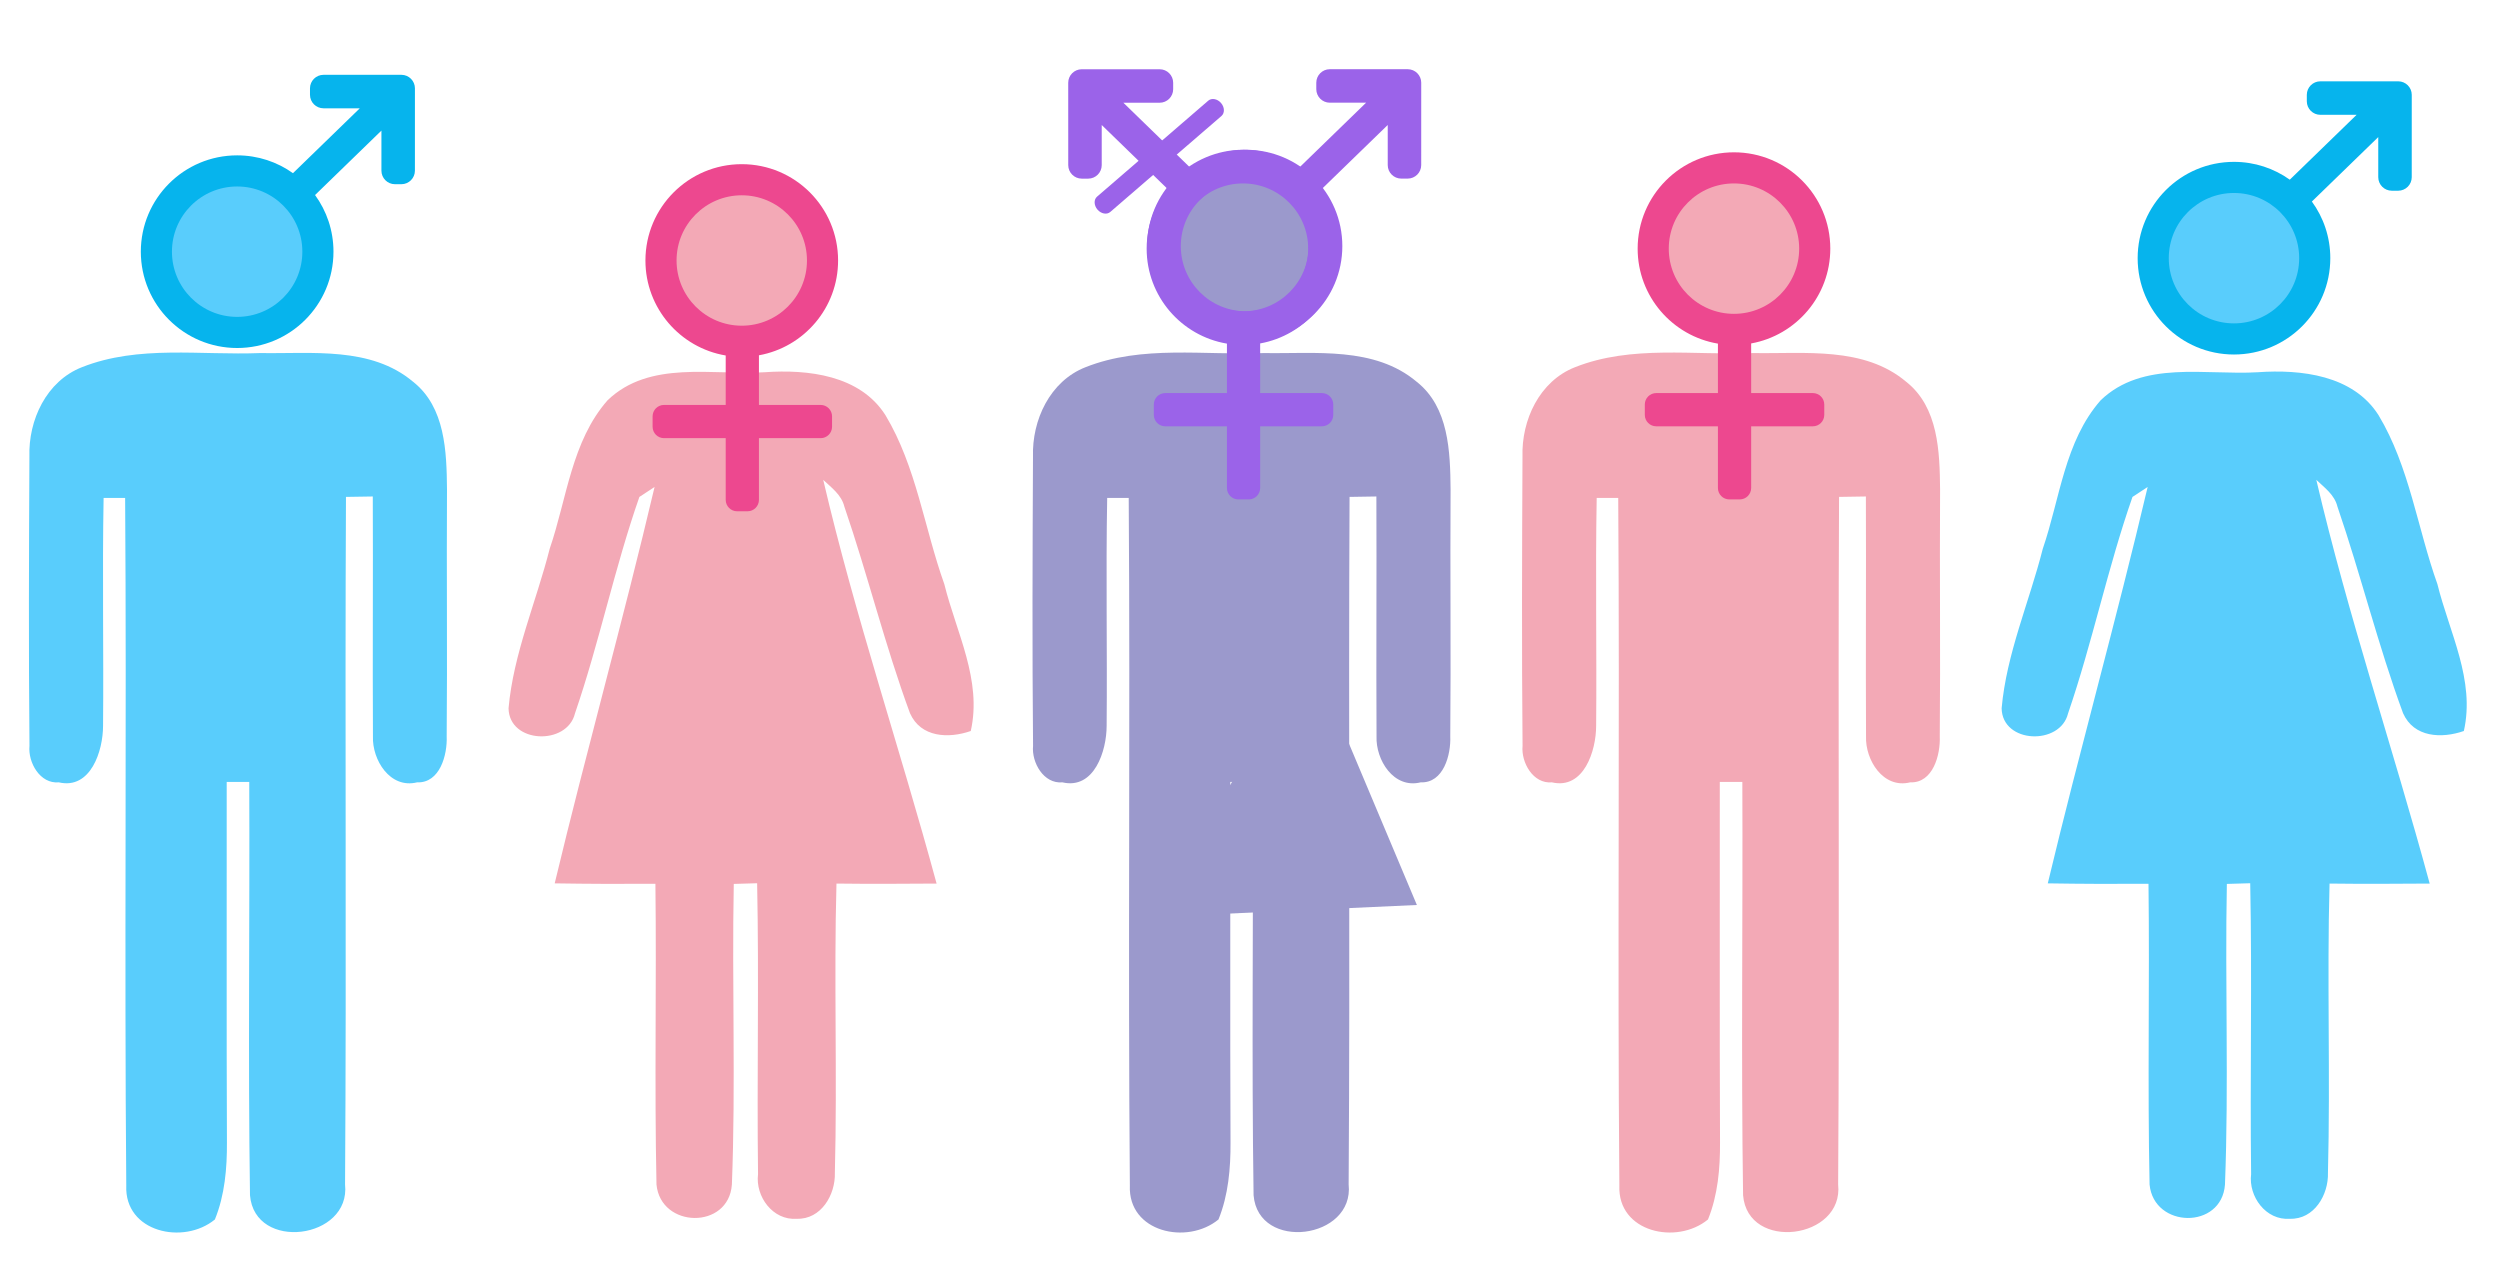
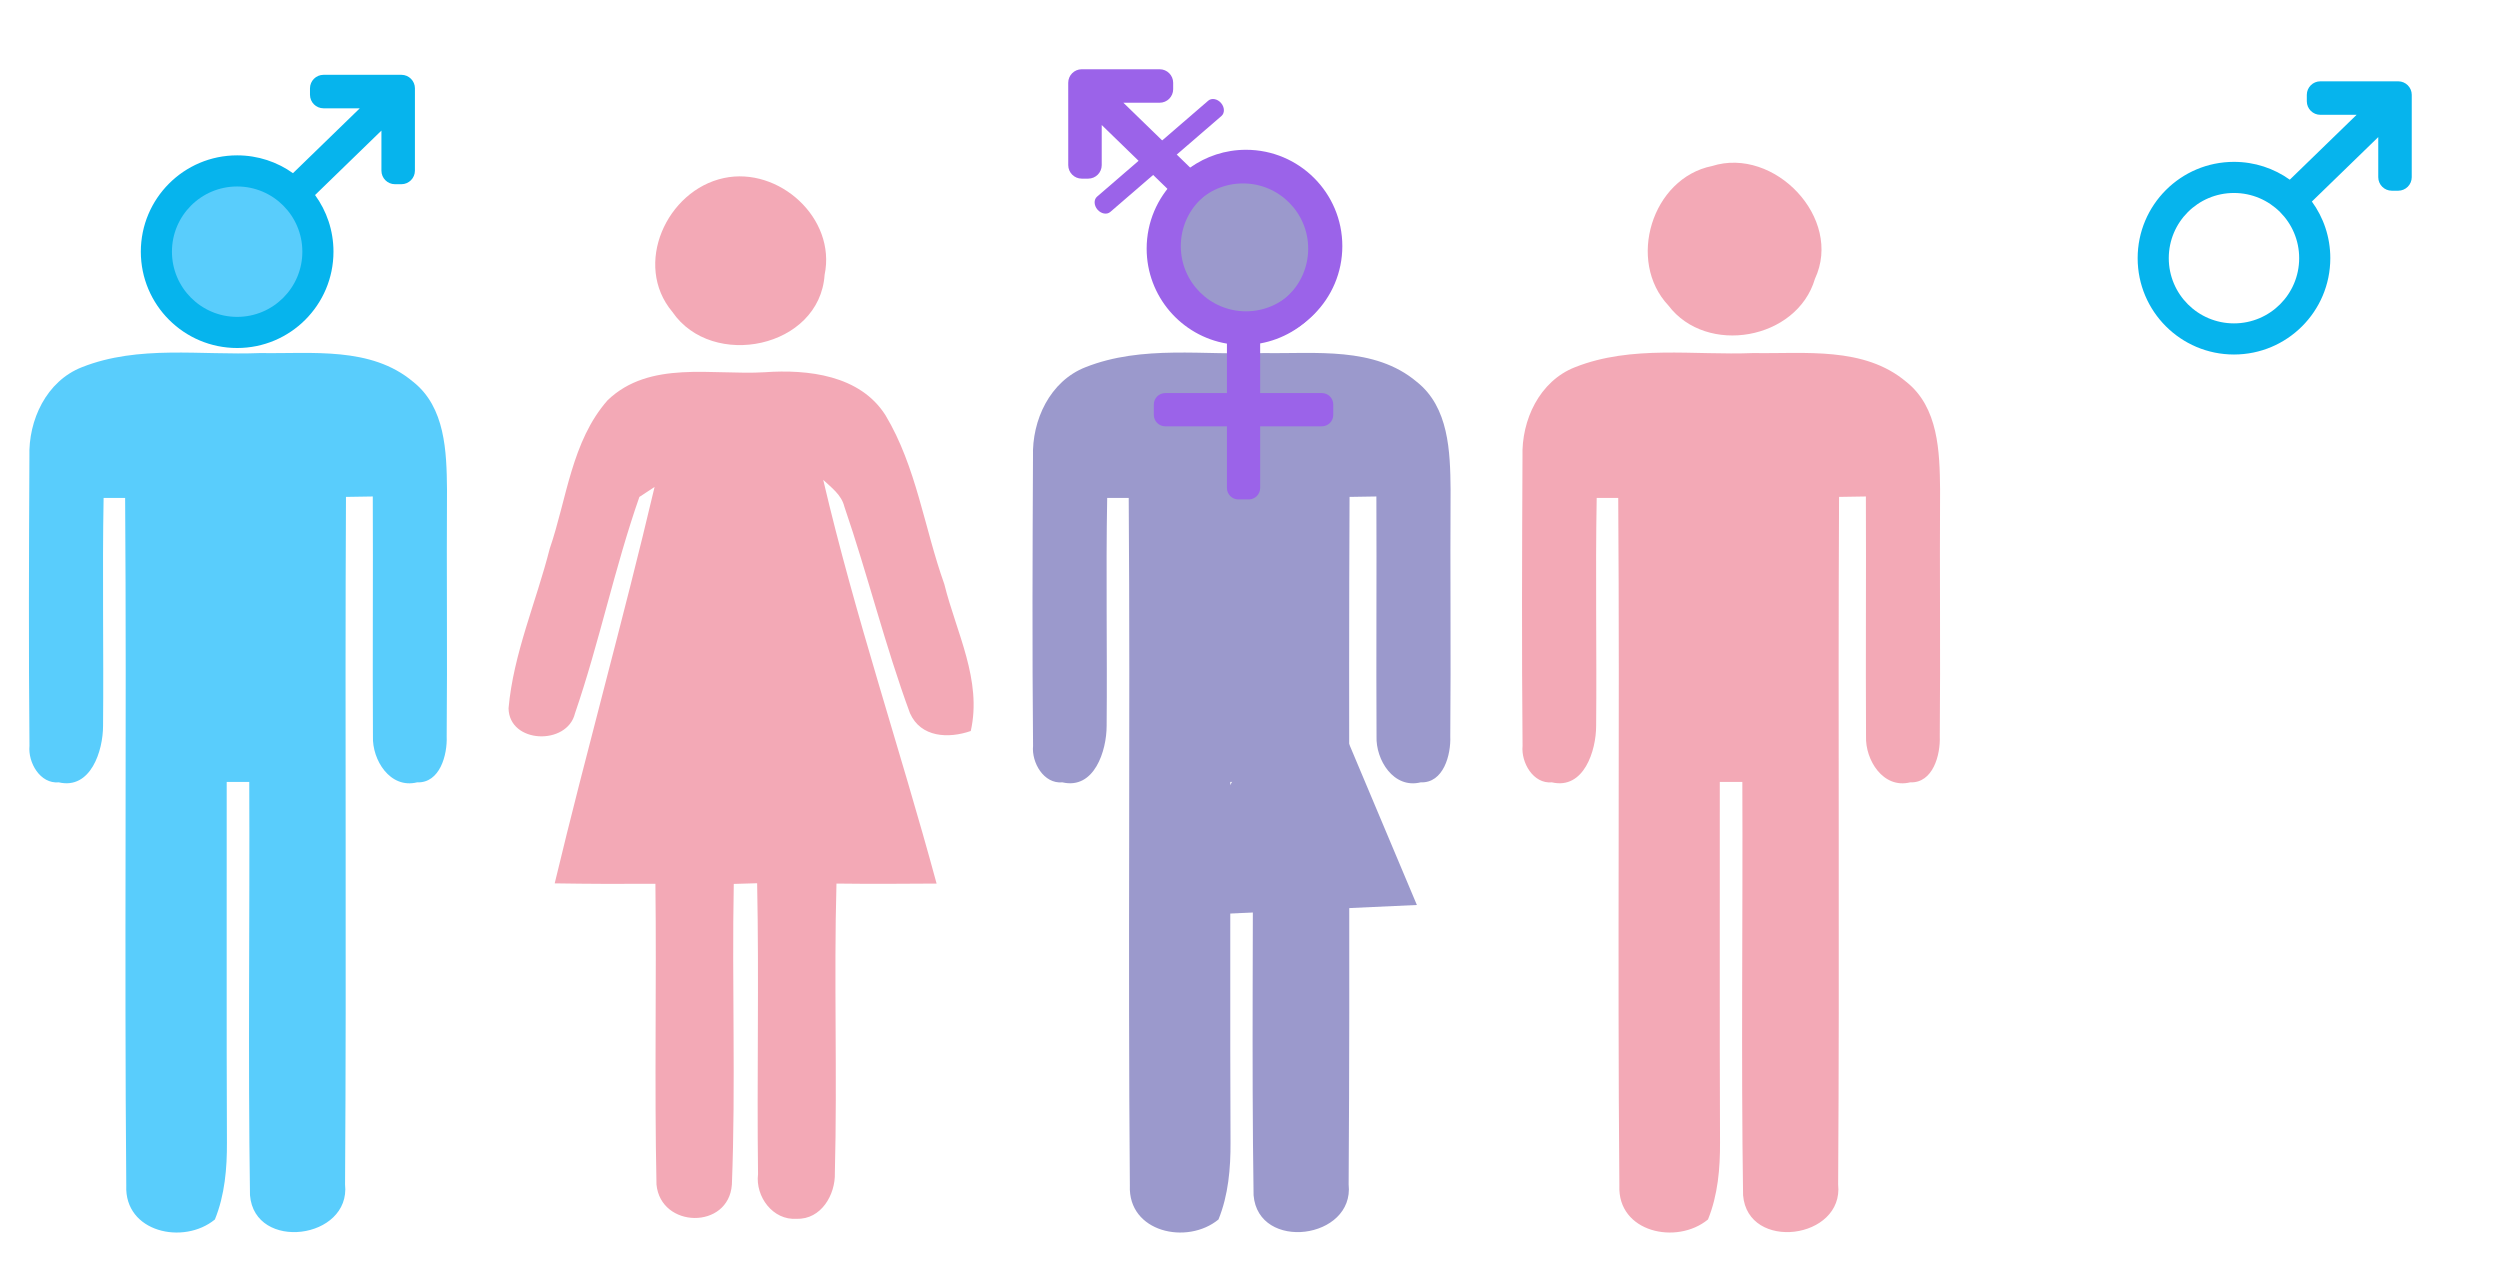
<svg xmlns="http://www.w3.org/2000/svg" version="1.1" id="Layer_1" x="0px" y="0px" width="640px" height="323px" viewBox="0 0 640 323" enable-background="new 0 0 640 323" xml:space="preserve">
  <g>
    <path fill="#59CDFC" d="M56.057,42.502c15.936-5.03,33.608,13.344,26.334,28.885c-4.591,15.625-27.747,19.72-37.506,6.828   C34.16,66.837,40.648,45.604,56.057,42.502L56.057,42.502z" />
    <path fill="#59CDFC" d="M20.982,94c14.515-5.745,30.451-2.995,45.667-3.617c13.127,0.227,28.301-1.766,39.124,7.367   c8.229,6.5,8.562,17.886,8.659,27.506c-0.135,21.058,0.113,42.147-0.081,63.236c0.194,4.746-1.724,12.027-7.585,11.791   c-6.917,1.709-11.52-5.743-11.293-11.791c-0.109-20.483,0.05-40.936-0.039-61.395c-1.718,0.025-5.146,0.075-6.865,0.11   c-0.294,58.671,0.157,117.358-0.235,175.996c1.51,14.076-23.15,17.274-24.336,2.768c-0.521-35.242-0.038-70.556-0.189-105.798   c-1.455,0-4.322,0-5.773,0c0.042,30.754-0.075,61.489,0.059,92.249c0.039,6.643-0.542,13.514-3.082,19.762   c-7.993,6.595-23.188,3.306-22.688-8.688c-0.5-58.661,0.118-117.365-0.291-176.029c-1.393,0-4.142,0-5.511,0   c-0.354,19.45,0.037,38.9-0.14,58.352c0,6.384-3.159,16.365-11.328,14.463c-4.801,0.437-7.918-5.086-7.509-9.342   c-0.232-24.667-0.139-49.355-0.017-74.011C7.233,107.555,11.859,97.573,20.982,94L20.982,94z" />
  </g>
  <g>
    <path fill="#F3A9B6" d="M185.31,45.579c14.058-3.011,28.827,10.276,25.788,24.791c-1.275,18.736-28.79,24.379-38.976,9.468   C162,67.779,170.648,48.707,185.31,45.579L185.31,45.579z" />
    <path fill="#F3A9B6" d="M155.551,102.458c10.767-10.326,26.794-6.357,40.191-7.165c11.07-0.782,24.433,0.723,30.942,11.009   c7.929,13.209,9.928,28.885,15.062,43.24c3.055,12.361,9.711,24.581,6.77,37.597c-5.682,1.97-12.791,1.692-15.562-4.558   c-6.391-17.348-10.804-35.394-16.806-52.911c-0.735-3.002-3.293-4.827-5.403-6.829c8.136,34.849,19.673,68.822,29.023,103.352   c-8.539,0.057-17.095,0.115-25.631,0c-0.681,24.681,0.231,49.4-0.412,74.032c0.177,5.644-3.539,11.992-9.751,11.78   c-6.122,0.474-10.633-5.691-9.917-11.419c-0.308-24.814,0.273-49.656-0.231-74.479c-1.485,0.032-4.487,0.109-5.98,0.176   c-0.5,25.648,0.521,51.347-0.484,76.97c-0.831,11.562-18.217,11.242-19.302-0.017c-0.543-25.648,0.038-51.339-0.274-76.987   c-8.615,0.059-17.206,0.034-25.784-0.109c8.128-33.93,17.579-67.544,25.569-101.475c-0.967,0.648-2.918,1.918-3.889,2.549   c-6.367,18.196-10.237,37.211-16.491,55.424c-1.998,8.267-16.843,7.77-17.003-1.311c1.24-13.996,7.084-27.23,10.533-40.836   C145.119,127.695,146.297,112.988,155.551,102.458L155.551,102.458z" />
  </g>
  <g>
    <path fill="#F3A9B6" d="M438.289,42.502c15.936-5.03,33.607,13.344,26.333,28.885c-4.591,15.625-27.747,19.72-37.505,6.828   C416.393,66.837,422.88,45.604,438.289,42.502L438.289,42.502z" />
    <path fill="#F3A9B6" d="M403.215,94c14.513-5.745,30.45-2.995,45.665-3.617c13.127,0.227,28.302-1.766,39.123,7.367   c8.229,6.5,8.563,17.886,8.658,27.506c-0.134,21.058,0.115,42.147-0.079,63.236c0.194,4.746-1.724,12.027-7.586,11.791   c-6.914,1.709-11.52-5.743-11.293-11.791c-0.108-20.483,0.049-40.936-0.037-61.395c-1.72,0.025-5.146,0.075-6.867,0.11   c-0.294,58.671,0.157,117.358-0.235,175.996c1.511,14.076-23.15,17.274-24.336,2.768c-0.521-35.242-0.038-70.556-0.189-105.798   c-1.454,0-4.32,0-5.772,0c0.042,30.754-0.076,61.489,0.059,92.249c0.038,6.643-0.543,13.514-3.081,19.762   c-7.994,6.595-23.188,3.306-22.687-8.688c-0.502-58.661,0.117-117.365-0.291-176.029c-1.395,0-4.144,0-5.513,0   c-0.354,19.45,0.036,38.9-0.141,58.352c0,6.384-3.157,16.365-11.326,14.463c-4.801,0.437-7.917-5.086-7.511-9.342   c-0.23-24.667-0.138-49.355-0.017-74.011C389.464,107.555,394.09,97.573,403.215,94L403.215,94z" />
  </g>
  <g>
    <path fill="#9B99CC" d="M312.976,42.502c15.935-5.03,33.608,13.344,26.334,28.885c-4.592,15.625-27.748,19.72-37.506,6.828   C291.08,66.837,297.567,45.604,312.976,42.502L312.976,42.502z" />
    <path fill="#9B99CC" d="M277.902,94c14.513-5.745,30.45-2.995,45.666-3.617c13.127,0.227,28.302-1.766,39.124,7.367   c8.228,6.5,8.562,17.886,8.657,27.506c-0.135,21.058,0.115,42.147-0.08,63.236c0.195,4.746-1.723,12.027-7.584,11.791   c-6.916,1.709-11.52-5.743-11.293-11.791c-0.109-20.483,0.049-40.936-0.039-61.395c-1.719,0.025-5.146,0.075-6.867,0.11   c-0.293,58.671,0.158,117.358-0.234,175.996c1.511,14.076-23.15,17.274-24.336,2.768c-0.522-35.242-0.038-70.556-0.19-105.798   c-1.454,0-4.321,0-5.773,0c0.043,30.754-0.075,61.489,0.059,92.249c0.039,6.643-0.542,13.514-3.081,19.762   c-7.994,6.595-23.188,3.306-22.687-8.688c-0.501-58.661,0.117-117.365-0.292-176.029c-1.394,0-4.142,0-5.512,0   c-0.354,19.45,0.037,38.9-0.14,58.352c0,6.384-3.158,16.365-11.327,14.463c-4.8,0.437-7.917-5.086-7.511-9.342   c-0.23-24.667-0.137-49.355-0.016-74.011C264.151,107.555,268.777,97.573,277.902,94L277.902,94z" />
  </g>
  <g>
-     <path fill="#59CDFC" d="M567.542,45.579c14.058-3.011,28.825,10.276,25.787,24.791c-1.276,18.736-28.789,24.379-38.976,9.468   C544.231,67.779,552.879,48.707,567.542,45.579L567.542,45.579z" />
-     <path fill="#59CDFC" d="M537.783,102.458c10.765-10.326,26.793-6.357,40.189-7.165c11.07-0.782,24.433,0.723,30.942,11.009   c7.929,13.209,9.928,28.885,15.063,43.24c3.055,12.361,9.711,24.581,6.768,37.597c-5.682,1.97-12.789,1.692-15.561-4.558   c-6.392-17.348-10.804-35.394-16.807-52.911c-0.735-3.002-3.294-4.827-5.403-6.829c8.136,34.849,19.673,68.822,29.024,103.352   c-8.54,0.057-17.097,0.115-25.633,0c-0.679,24.681,0.232,49.4-0.41,74.032c0.176,5.644-3.54,11.992-9.751,11.78   c-6.122,0.474-10.634-5.691-9.918-11.419c-0.308-24.814,0.273-49.656-0.23-74.479c-1.484,0.032-4.488,0.109-5.981,0.176   c-0.499,25.648,0.521,51.347-0.483,76.97c-0.831,11.562-18.217,11.242-19.301-0.017c-0.544-25.648,0.036-51.339-0.275-76.987   c-8.615,0.059-17.205,0.034-25.784-0.109c8.128-33.93,17.58-67.544,25.57-101.475c-0.968,0.648-2.917,1.918-3.888,2.549   c-6.368,18.196-10.239,37.211-16.492,55.424c-1.998,8.267-16.843,7.77-17.003-1.311c1.24-13.996,7.084-27.23,10.532-40.836   C527.351,127.695,528.529,112.988,537.783,102.458L537.783,102.458z" />
-   </g>
+     </g>
  <polyline fill="#9B99CC" points="294.337,234.8 362.721,231.676 335.533,167.075 " />
-   <path fill-rule="evenodd" clip-rule="evenodd" fill="#ED488F" d="M185.781,91.004v12.658h-15.799c-1.605,0-2.918,1.313-2.918,2.917  v2.674c0,1.606,1.313,2.917,2.918,2.917h15.799v15.802c0,1.604,1.313,2.917,2.917,2.917h2.674c1.604,0,2.917-1.313,2.917-2.917  V112.17h15.8c1.604,0,2.917-1.311,2.917-2.917v-2.674c0-1.604-1.313-2.917-2.917-2.917h-15.8V90.956  c11.52-2.075,20.262-12.153,20.262-24.269c0-13.617-11.043-24.66-24.66-24.66c-13.617,0-24.66,11.043-24.66,24.66  C165.23,78.903,174.12,89.046,185.781,91.004L185.781,91.004z M189.891,49.995c9.217,0,16.692,7.475,16.692,16.692  c0,9.217-7.475,16.691-16.692,16.691c-9.217,0-16.691-7.474-16.691-16.691C173.199,57.47,180.673,49.995,189.891,49.995z" />
  <path fill-rule="evenodd" clip-rule="evenodd" fill="#06B4ED" d="M85.369,64.43c0-5.42-1.75-10.43-4.716-14.501L97.646,33.43v10.273  c0,1.901,1.554,3.454,3.454,3.454h1.663c1.9,0,3.454-1.553,3.454-3.454c0-7.031,0.005-14.063,0.005-21.095  c0-1.899-1.554-3.454-3.453-3.454H82.811c-1.9,0-3.454,1.555-3.454,3.454v1.663c0,1.901,1.554,3.455,3.454,3.455h9.296  L75.002,44.334c-4.032-2.874-8.964-4.563-14.292-4.563c-13.618,0-24.659,11.043-24.659,24.659c0,13.617,11.041,24.66,24.659,24.66  C74.327,89.09,85.369,78.047,85.369,64.43L85.369,64.43z M77.401,64.43c0,9.218-7.474,16.692-16.691,16.692  c-9.217,0-16.692-7.474-16.692-16.692c0-9.217,7.475-16.691,16.692-16.691C69.927,47.738,77.401,55.213,77.401,64.43z" />
-   <path fill-rule="evenodd" clip-rule="evenodd" fill="#ED488F" d="M439.787,87.968v12.659h-15.799c-1.604,0-2.917,1.313-2.917,2.917  v2.674c0,1.606,1.313,2.917,2.917,2.917h15.799v15.802c0,1.604,1.313,2.917,2.918,2.917h2.673c1.604,0,2.918-1.313,2.918-2.917  v-15.802h15.799c1.604,0,2.917-1.311,2.917-2.917v-2.674c0-1.604-1.313-2.917-2.917-2.917h-15.799V87.92  c11.52-2.076,20.261-12.153,20.261-24.269c0-13.617-11.042-24.659-24.659-24.659c-13.616,0-24.659,11.042-24.659,24.659  C419.238,75.866,428.127,86.01,439.787,87.968L439.787,87.968z M443.897,46.959c9.219,0,16.692,7.474,16.692,16.692  s-7.474,16.692-16.692,16.692c-9.217,0-16.691-7.474-16.691-16.692S434.681,46.959,443.897,46.959z" />
  <path fill-rule="evenodd" clip-rule="evenodd" fill="#9B63E9" d="M314.094,87.968v12.659h-15.799c-1.604,0-2.917,1.313-2.917,2.917  v2.674c0,1.606,1.313,2.917,2.917,2.917h15.799v15.802c0,1.604,1.313,2.917,2.917,2.917h2.674c1.604,0,2.917-1.313,2.917-2.917  v-15.802H338.4c1.604,0,2.917-1.311,2.917-2.917v-2.674c0-1.604-1.313-2.917-2.917-2.917h-15.799V87.92  c11.52-2.076,20.262-12.153,20.262-24.269c0-13.617-11.043-24.659-24.66-24.659s-24.659,11.042-24.659,24.659  C293.544,75.866,302.433,86.01,314.094,87.968L314.094,87.968z M318.204,46.959c9.218,0,16.692,7.474,16.692,16.692  s-7.474,16.692-16.692,16.692c-9.217,0-16.691-7.474-16.691-16.692S308.986,46.959,318.204,46.959z" />
  <path fill-rule="evenodd" clip-rule="evenodd" fill="#06B4ED" d="M596.558,66.093c0-5.419-1.751-10.43-4.717-14.5l16.993-16.499  v10.274c0,1.9,1.553,3.454,3.454,3.454h1.663c1.898,0,3.453-1.553,3.453-3.454c0-7.031,0.005-14.063,0.005-21.095  c0-1.899-1.555-3.454-3.453-3.454h-19.958c-1.9,0-3.454,1.554-3.454,3.454v1.663c0,1.9,1.554,3.455,3.454,3.455h9.295  l-17.104,16.608c-4.032-2.873-8.965-4.563-14.291-4.563c-13.618,0-24.659,11.043-24.659,24.659c0,13.618,11.041,24.66,24.659,24.66  C585.514,90.753,596.558,79.711,596.558,66.093L596.558,66.093z M588.589,66.093c0,9.218-7.475,16.692-16.69,16.692  c-9.219,0-16.693-7.474-16.693-16.692c0-9.217,7.475-16.691,16.693-16.691C581.114,49.402,588.589,56.876,588.589,66.093z" />
-   <path fill-rule="evenodd" clip-rule="evenodd" fill="#9B63E9" d="M342.983,62.995c0-5.42-1.751-10.43-4.716-14.501l16.993-16.499  v10.273c0,1.9,1.554,3.454,3.454,3.454h1.662c1.899,0,3.454-1.554,3.454-3.454c0-7.031,0.005-14.063,0.005-21.095  c0-1.9-1.555-3.454-3.454-3.454h-19.957c-1.901,0-3.454,1.554-3.454,3.454v1.663c0,1.9,1.553,3.455,3.454,3.455h9.296  l-17.104,16.608c-4.032-2.874-8.966-4.563-14.292-4.563c-13.618,0-24.659,11.043-24.659,24.659  c0,13.617,11.041,24.661,24.659,24.661C331.94,87.656,342.983,76.612,342.983,62.995L342.983,62.995z M335.015,62.995  c0,9.218-7.474,16.692-16.69,16.692c-9.218,0-16.693-7.474-16.693-16.692c0-9.216,7.475-16.691,16.693-16.691  C327.541,46.304,335.015,53.779,335.015,62.995z" />
  <path fill-rule="evenodd" clip-rule="evenodd" fill="#9B63E9" d="M294.318,63.004c0,13.617,11.043,24.659,24.659,24.659  c13.618,0,24.66-11.042,24.66-24.659c0-13.617-11.042-24.659-24.66-24.659c-5.327,0-10.259,1.688-14.292,4.563L287.581,26.3h9.296  c1.9,0,3.454-1.553,3.454-3.455v-1.663c0-1.899-1.554-3.453-3.454-3.453h-19.958c-1.9,0-3.454,1.554-3.454,3.453  c0,7.033,0.005,14.064,0.005,21.095c0,1.902,1.554,3.455,3.454,3.455h1.663c1.9,0,3.454-1.553,3.454-3.455V32.004l16.993,16.499  C296.068,52.573,294.318,57.583,294.318,63.004L294.318,63.004z M318.977,46.313c9.218,0,16.692,7.474,16.692,16.692  c0,9.217-7.474,16.691-16.692,16.691c-9.216,0-16.69-7.474-16.69-16.691C302.287,53.787,309.761,46.313,318.977,46.313z" />
  <path fill-rule="evenodd" clip-rule="evenodd" fill="#9B63E9" d="M312.585,26.368c-0.935-1.083-2.4-1.349-3.274-0.595L280.849,50.34  c-0.874,0.754-0.825,2.242,0.11,3.325l0,0c0.935,1.083,2.4,1.349,3.273,0.595l28.462-24.567  C313.568,28.939,313.519,27.45,312.585,26.368L312.585,26.368z" />
</svg>